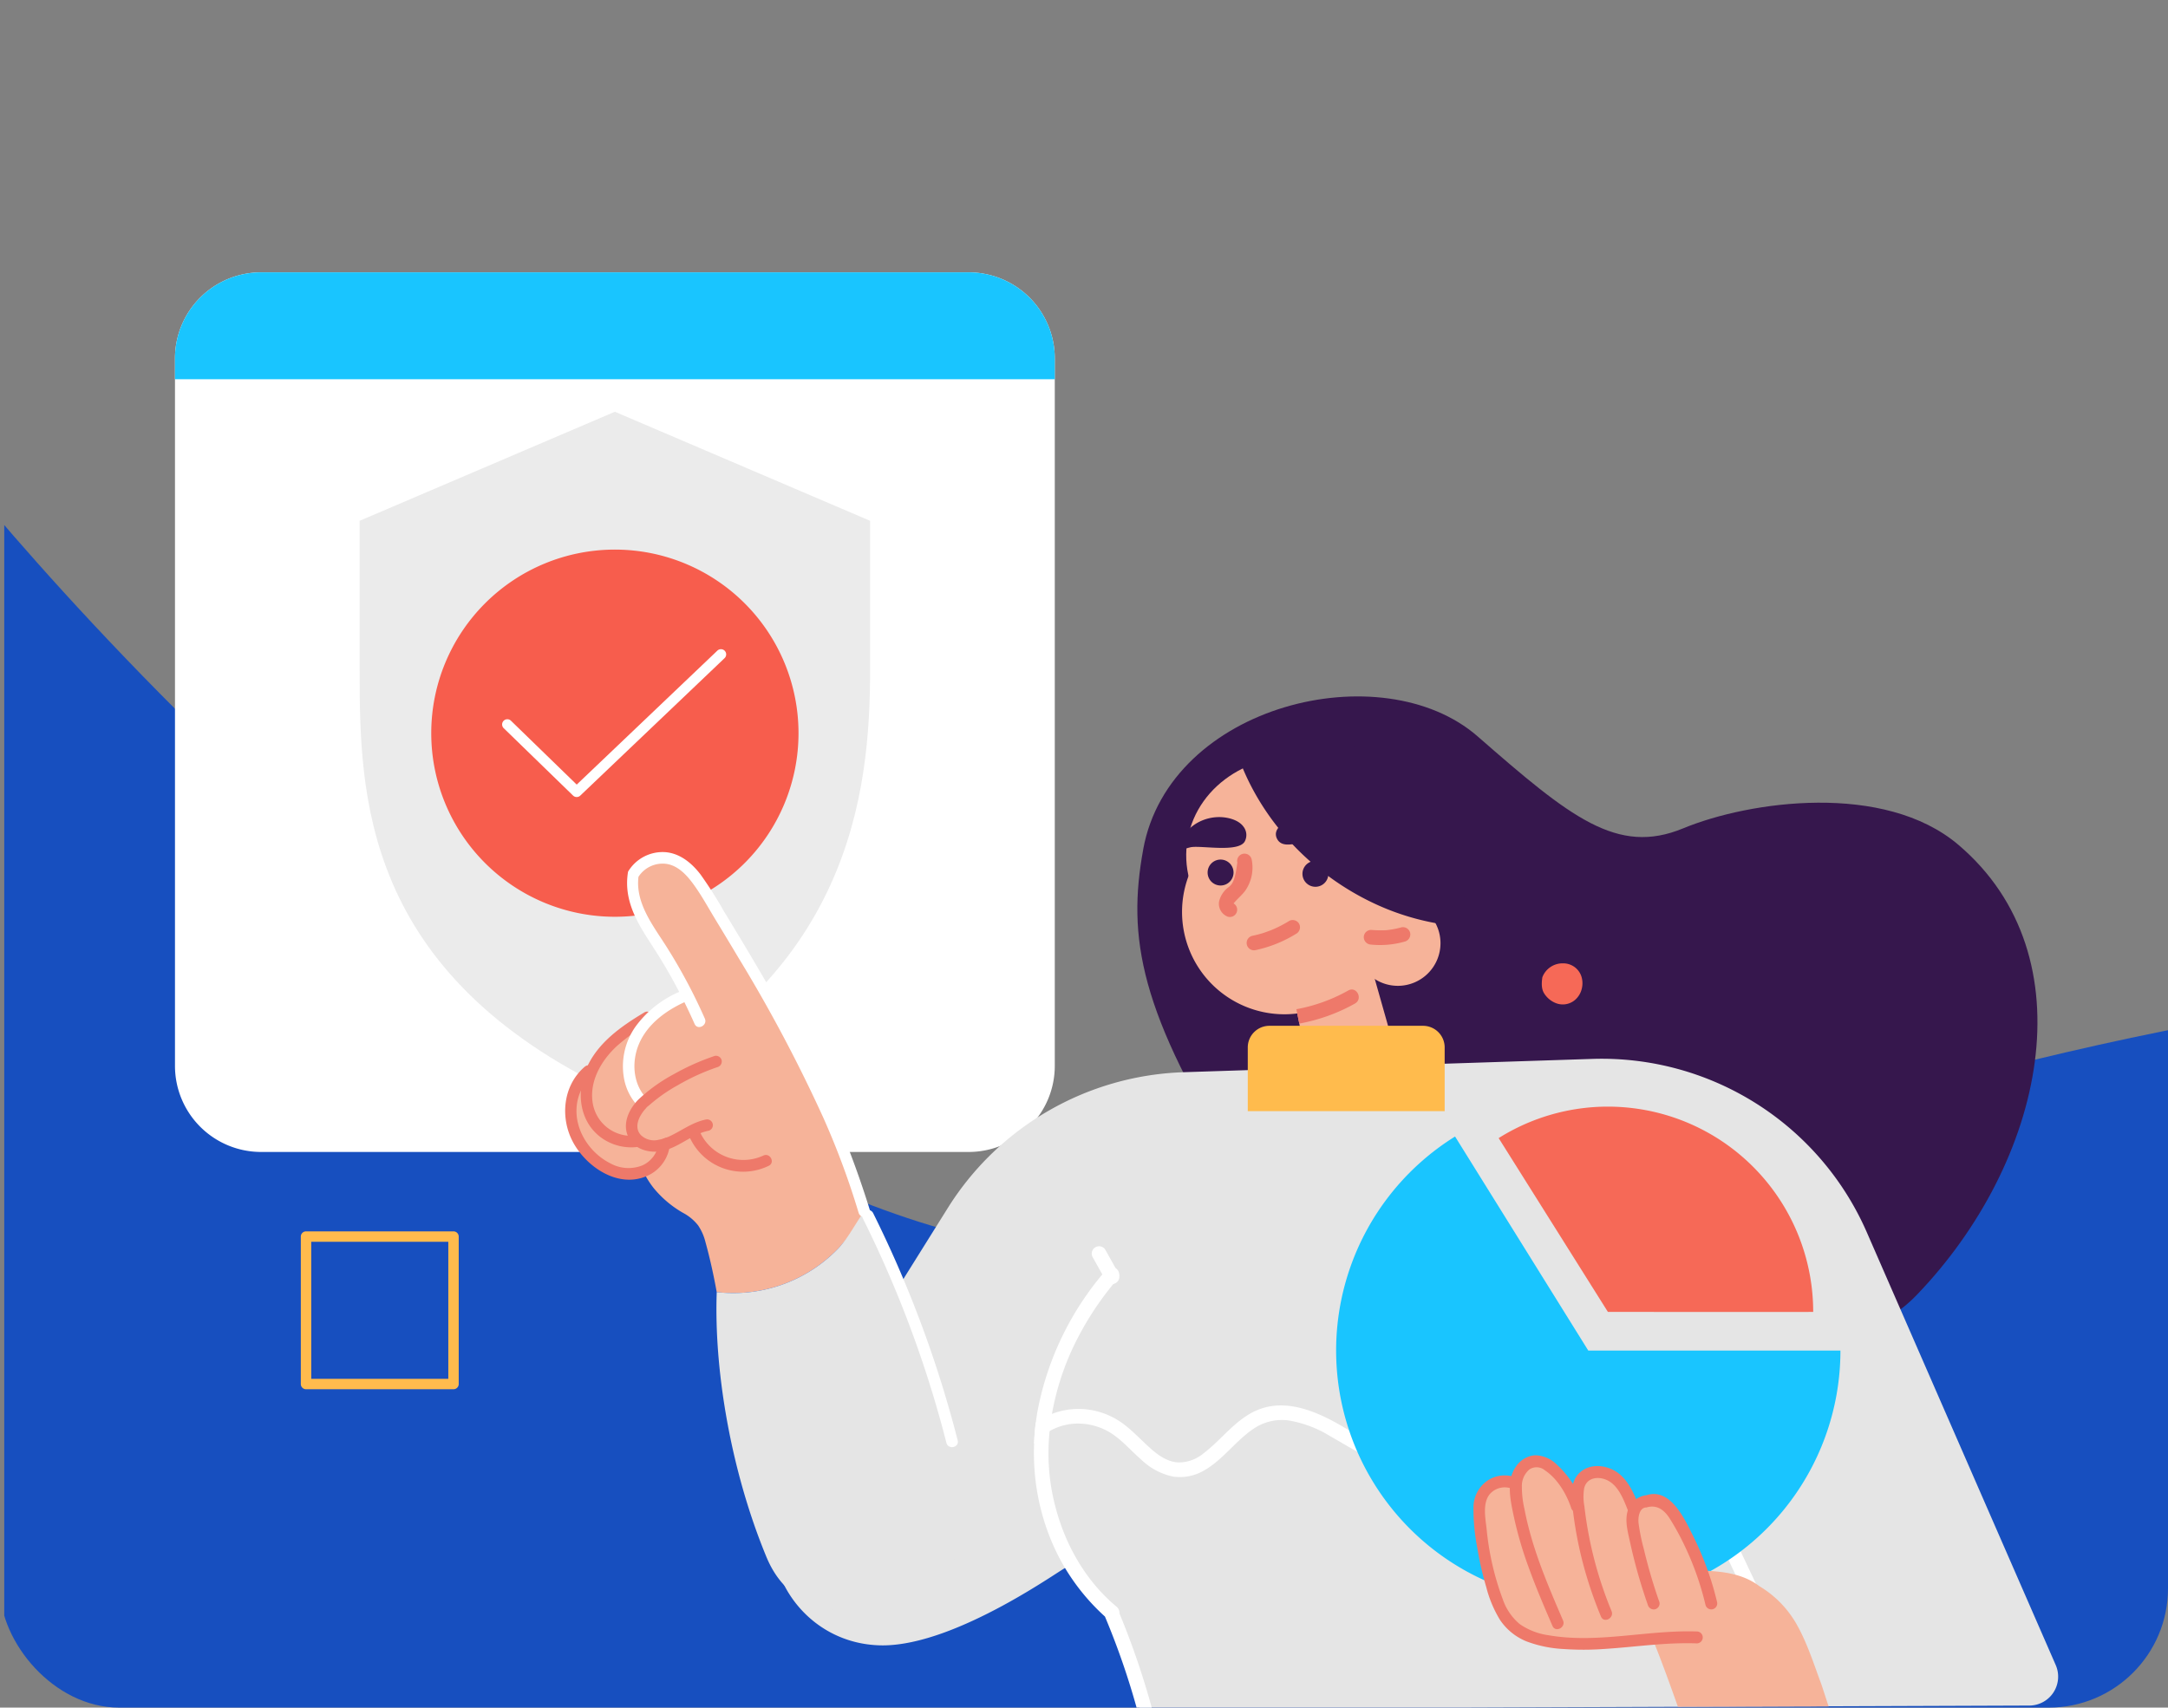
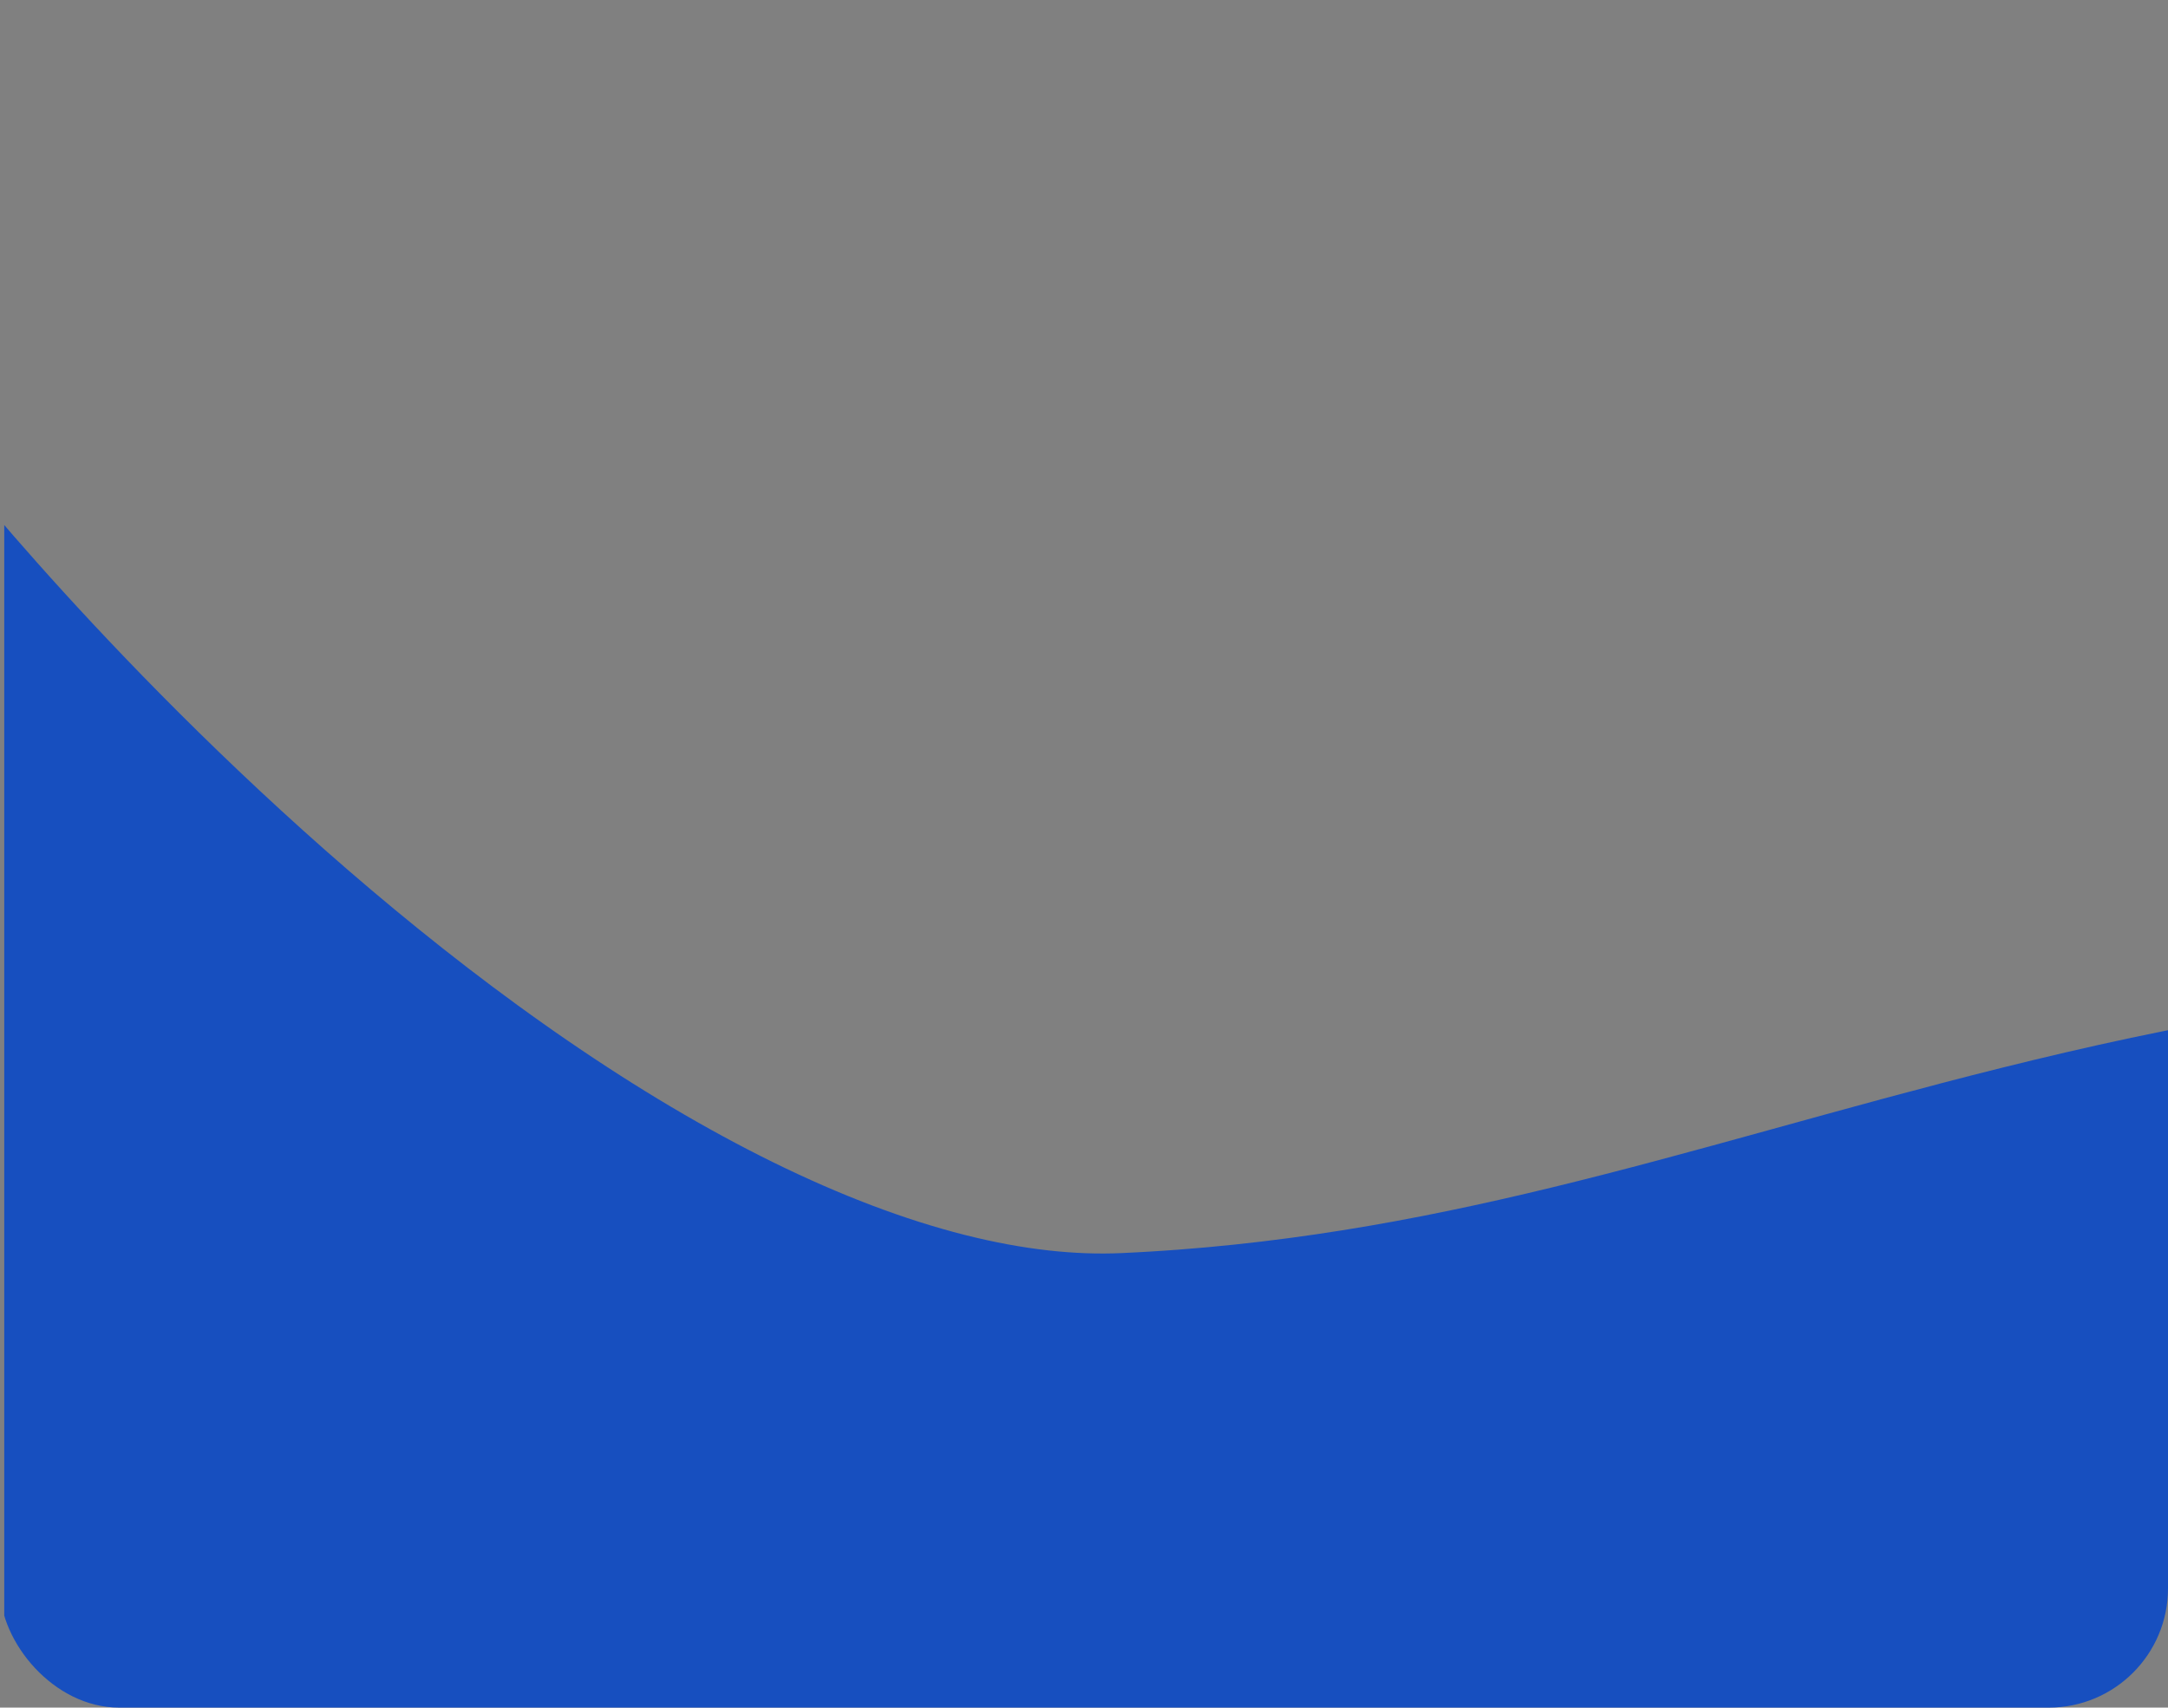
<svg xmlns="http://www.w3.org/2000/svg" width="509" height="401" viewBox="0 0 509 401">
  <rect x="0" y="0" width="509" height="401" fill="#808080" stroke="none" />
  <defs>
    <clipPath id="clip-path">
      <rect id="Rectangle_248" data-name="Rectangle 248" width="509" height="401" rx="28" transform="translate(141 2682)" fill="none" />
    </clipPath>
    <clipPath id="clip-path-2">
      <rect id="Rectangle_87" data-name="Rectangle 87" width="508" height="401" rx="8" transform="translate(142 2682)" fill="#5c92ff" />
    </clipPath>
    <clipPath id="clip-path-3">
-       <rect id="Rectangle_210" data-name="Rectangle 210" width="442.135" height="382.147" fill="none" />
-     </clipPath>
+       </clipPath>
  </defs>
  <g id="Mask_Group_242" data-name="Mask Group 242" transform="translate(-141 -2682)" clip-path="url(#clip-path)">
    <g id="Group_337" data-name="Group 337">
      <g id="Mask_Group_1" data-name="Mask Group 1" clip-path="url(#clip-path-2)">
        <path id="Path_335" data-name="Path 335" d="M63.023,2740.738S244.254,2973.8,423,2965.658s268.317-99.582,474.791-48.882S1549.718,3210.634,1778,2780.265" transform="translate(-14 113)" fill="none" stroke="#174fbf" stroke-width="205" />
      </g>
      <g id="Group_242" data-name="Group 242" transform="translate(182.081 2704.854)">
        <g id="Group_241" data-name="Group 241" clip-path="url(#clip-path-3)">
          <path id="Path_743" data-name="Path 743" d="M186.338,241.879H20.221A20.221,20.221,0,0,1,0,221.658V55.541A20.222,20.222,0,0,1,20.221,35.32H186.338a20.222,20.222,0,0,1,20.221,20.221V221.658a20.221,20.221,0,0,1-20.221,20.221" transform="translate(0 5.783)" fill="#fff" />
          <path id="Path_744" data-name="Path 744" d="M157.1,124.087c0,29.141-4.748,72.175-59.921,99.158-59.407-28.062-59.923-70.016-59.923-99.158V89.058L97.18,63.449,157.1,89.058Z" transform="translate(6.1 10.389)" fill="#ebebeb" />
          <path id="Path_745" data-name="Path 745" d="M137.926,134.376A43.112,43.112,0,1,1,94.814,91.264a43.112,43.112,0,0,1,43.112,43.112" transform="translate(8.466 14.944)" fill="#f75d4d" />
          <path id="Path_746" data-name="Path 746" d="M83.5,146.076a1.22,1.22,0,0,1-.853-.346L66.407,129.95a1.223,1.223,0,1,1,1.7-1.755l15.4,14.961,33-31.437a1.223,1.223,0,1,1,1.687,1.77l-33.85,32.25a1.222,1.222,0,0,1-.844.337" transform="translate(10.813 18.237)" fill="#fff" />
          <path id="Path_748" data-name="Path 748" d="M61.236,265.913H26.61a1.222,1.222,0,0,1-1.223-1.222V230.064a1.223,1.223,0,0,1,1.223-1.223H61.236a1.223,1.223,0,0,1,1.223,1.223v34.627a1.222,1.222,0,0,1-1.223,1.222m-33.4-2.446h32.18v-32.18H27.833Z" transform="translate(4.157 37.47)" fill="#ffbb4d" />
          <path id="Path_749" data-name="Path 749" d="M0,55.541v4.876H206.559V55.541A20.222,20.222,0,0,0,186.338,35.32H20.221A20.221,20.221,0,0,0,0,55.541" transform="translate(0 5.783)" fill="#19c5ff" />
          <path id="Path_750" data-name="Path 750" d="M195.533,156.786c6.205-34.03,56.125-46.067,78.527-26.5,21.72,18.974,32.753,28,48.259,21.58s47.194-10.922,64.61,3.882c30.867,26.241,20.193,74.582-9.855,105.765s-134.657,9.041-158.6-28.751-26.7-55.335-22.937-75.977" transform="translate(31.79 19.795)" fill="#36174d" />
          <path id="Path_751" data-name="Path 751" d="M251.24,167.762a24.035,24.035,0,1,1-24.035-24.035,24.035,24.035,0,0,1,24.035,24.035" transform="translate(33.267 23.534)" fill="#f6b399" />
          <path id="Path_752" data-name="Path 752" d="M258.128,172.1a10.01,10.01,0,1,1-10.012-10.012A10.01,10.01,0,0,1,258.128,172.1" transform="translate(38.988 26.541)" fill="#f6b399" />
          <path id="Path_753" data-name="Path 753" d="M257.148,161.911c-2.369,13.062-16.1,21.506-30.681,18.864s-24.475-15.372-22.108-28.434,16.105-21.506,30.682-18.864,24.473,15.374,22.106,28.434" transform="translate(33.404 21.776)" fill="#f6b399" />
-           <path id="Path_754" data-name="Path 754" d="M250.619,199.032l-21.3,1.127s-1.068-5.468-2.168-10.93c-.223-1.144-.457-2.279-.678-3.37-.751-3.622-1.412-6.682-1.654-7.361l18.343-5.787Z" transform="translate(36.812 28.28)" fill="#f6b399" />
-           <path id="Path_755" data-name="Path 755" d="M264.713,170.613c.524,1.1-.026,2.666-1.529,2.452a59.063,59.063,0,0,1-13.76-3.681c-15.537-6.285-28.5-18.953-34.533-34.671a1.758,1.758,0,0,1,.738-2.312,1.827,1.827,0,0,1,1.42-.069,39.55,39.55,0,0,1,18.041-2.374,39.049,39.049,0,0,1,25.891,13.93c5.77,7,11.2,19.09,3.732,26.725" transform="translate(35.161 21.245)" fill="#36174d" />
          <path id="Path_756" data-name="Path 756" d="M233.549,157.12a3.043,3.043,0,1,1-3.042-3.044,3.042,3.042,0,0,1,3.042,3.044" transform="translate(37.245 25.228)" fill="#36174d" />
          <path id="Path_757" data-name="Path 757" d="M214.415,156.857a3.043,3.043,0,1,1-3.043-3.042,3.044,3.044,0,0,1,3.043,3.042" transform="translate(34.112 25.186)" fill="#36174d" />
-           <path id="Path_758" data-name="Path 758" d="M415.647,345.9l-42.944.155-43.615.155-122.3.44c-2.752-9.339-7.069-22.589-7.275-23.339-.292-1.057-8.463-8.273-10.149-9.743-.3-.266-25.254,18.126-42.838,18.2-20.491,0-32.961-22.452-22.134-39.77l23.466-40.76,1.892-3.027,11.978-19.159a67.924,67.924,0,0,1,55.4-31.885l95.881-3.121A67.926,67.926,0,0,1,377.49,234.76q22.225,50.916,44.356,101.628a6.793,6.793,0,0,1-6.2,9.511" transform="translate(19.715 31.766)" fill="#e5e5e5" />
          <path id="Path_759" data-name="Path 759" d="M304.035,267.6q-2.805-5.925-5.61-11.85c-.947-2-4-.418-3.054,1.584q9.793,20.689,19.59,41.373,2.8,5.925,5.609,11.85c.946,2,4,.419,3.055-1.584" transform="translate(48.334 41.726)" fill="#fff" />
          <path id="Path_760" data-name="Path 760" d="M262.657,207.4H216.431V192.439a5.079,5.079,0,0,1,5.08-5.08h36.067a5.079,5.079,0,0,1,5.08,5.08Z" transform="translate(35.438 30.678)" fill="#ffbb4d" />
          <path id="Path_761" data-name="Path 761" d="M228.548,166.941a1.741,1.741,0,0,0-2.318-.735,28.618,28.618,0,0,1-4.313,2.205c-1.255.468-1.633.6-2.016.713-.776.235-1.559.434-2.348.6a1.72,1.72,0,0,0,.745,3.359,29.957,29.957,0,0,0,9.515-3.828,1.754,1.754,0,0,0,.735-2.318" transform="translate(35.4 27.18)" fill="#ee796a" />
          <path id="Path_762" data-name="Path 762" d="M218.293,153.965a1.72,1.72,0,1,0-3.359.746c-.538,4.136-1.083,4.937-1.953,5.706a5.8,5.8,0,0,0-2.34,3.475,3.242,3.242,0,0,0,2,3.512,1.711,1.711,0,0,0,1.406-3.1c1.143-1.336,2.1-2.055,2.815-3.094a9.508,9.508,0,0,0,1.435-7.243" transform="translate(34.485 24.99)" fill="#ee796a" />
          <path id="Path_763" data-name="Path 763" d="M250.722,168.8a1.741,1.741,0,0,0-2.052-1.307,20.85,20.85,0,0,1-3.616.681,26.436,26.436,0,0,1-3.419-.066,1.727,1.727,0,0,0-1.8,1.629,1.757,1.757,0,0,0,1.629,1.806,21.1,21.1,0,0,0,7.954-.691,1.751,1.751,0,0,0,1.307-2.052" transform="translate(39.27 27.416)" fill="#ee796a" />
          <path id="Path_764" data-name="Path 764" d="M240.015,183.318a42.1,42.1,0,0,1-13.1,4.713c-.223-1.144-.456-2.279-.678-3.37a39.194,39.194,0,0,0,12.191-4.4c1.936-1.092,3.5,1.969,1.583,3.052" transform="translate(37.045 29.479)" fill="#ee796a" />
          <path id="Path_765" data-name="Path 765" d="M217.678,147.447c-1.138-1.531-3.507-2.133-5.322-2.2a10.462,10.462,0,0,0-5.231,1.213,9.851,9.851,0,0,0-4.308,4.565c-1.4,2.947,1.456,1.4,2.8,1.251,2.718-.3,10.779,1.237,12.35-1.236a3.194,3.194,0,0,0-.291-3.592" transform="translate(33.148 23.781)" fill="#36174d" />
          <path id="Path_766" data-name="Path 766" d="M235.942,148.649a1.771,1.771,0,0,0-2.053-1.307l-1.08.123c.269-1.757-.4-2.575-1.366-2.627a13.553,13.553,0,0,0-5.77.978c-1.781.706-4.53,2.395-3.24,4.7.663,1.188,1.935,1.331,3.153,1.208,1-.1,2.01-.228,3.014-.34q3.018-.342,6.035-.682a1.728,1.728,0,0,0,1.307-2.053" transform="translate(36.367 23.713)" fill="#36174d" />
          <path id="Path_767" data-name="Path 767" d="M191.24,238.207q-1.519-2.713-3.039-5.431a1.72,1.72,0,1,0-3.055,1.582q1.52,2.718,3.039,5.434a1.72,1.72,0,0,0,3.055-1.584" transform="translate(30.284 37.962)" fill="#fff" />
          <path id="Path_768" data-name="Path 768" d="M198.125,342.213a179,179,0,0,0-8.16-24.1,50.2,50.2,0,0,1-11.075-14.48,53.13,53.13,0,0,1-5.479-20.278c-.12-1.778-.155-3.559-.1-5.331.076-2.166.213-3.818.42-5.459.121-1,.275-1.978.455-2.968a70.341,70.341,0,0,1,15.961-32.763,1.761,1.761,0,0,1,2.381-.49,1.723,1.723,0,0,1,.5,2.375,71.8,71.8,0,0,0-10.7,16.508,62.239,62.239,0,0,0-4.806,15.3c-.242,1.341-.422,2.692-.55,4.04a51.525,51.525,0,0,0-.223,7.378,50.848,50.848,0,0,0,.618,5.916c1.849,10.8,6.974,20.947,15.257,27.879a1.94,1.94,0,0,1,.755,1.658,187.233,187.233,0,0,1,7.654,22.4c.206.722.326,1.2.448,1.668.549,2.158-2.8,2.88-3.355.748" transform="translate(28.374 38.652)" fill="#fff" />
          <path id="Path_769" data-name="Path 769" d="M324.957,269.365a13.115,13.115,0,0,1-2.081,3.456,14.318,14.318,0,0,1-15,4.439c-5.314-1.755-8.358-6.682-12.513-10.044a10.1,10.1,0,0,0-7.249-2.615c-3.293.285-6.328,2.229-8.857,4.241-5.074,4.042-9.7,9.416-16.579,10.059-7.448.7-13.766-3.851-19.933-7.308a26.813,26.813,0,0,0-9.82-3.662,11.834,11.834,0,0,0-8.2,2.055c-4.187,2.855-7.112,7.265-11.573,9.76a11.222,11.222,0,0,1-7.223,1.384,15.22,15.22,0,0,1-7.448-3.973c-2.07-1.806-3.912-3.9-6.113-5.548a14.521,14.521,0,0,0-8.729-2.923,13.466,13.466,0,0,0-6.68,1.771,14.044,14.044,0,0,0-3.647,2.95q.093-2.487.4-4.953a17.372,17.372,0,0,1,11.471-3.148,17.781,17.781,0,0,1,9.063,3.431c2.287,1.712,4.222,3.818,6.339,5.719,1.831,1.643,3.988,3.192,6.509,3.355a9.124,9.124,0,0,0,6-2.125c4.1-3.1,7.171-7.515,11.867-9.821,6.569-3.225,13.74-.463,19.657,2.857,5.822,3.248,12.365,8.236,19.451,6.466,3.035-.758,5.616-2.7,7.965-4.688A77.9,77.9,0,0,1,280,264.1a16.525,16.525,0,0,1,9.511-2.949,13.542,13.542,0,0,1,7.738,3.19c3.956,3.182,7.1,8.409,12.237,9.811a10.73,10.73,0,0,0,12.21-5.873c.845-2.03,4.121-.962,3.261,1.083" transform="translate(28.379 42.759)" fill="#fff" />
-           <path id="Path_770" data-name="Path 770" d="M293.457,259.966h59.2A59.2,59.2,0,1,1,262.179,209.7Z" transform="translate(38.357 34.336)" fill="#19c5ff" />
          <path id="Path_771" data-name="Path 771" d="M292.693,251.873l-25.647-40.815a48.2,48.2,0,0,1,73.847,40.815c0,.029-48.2,0-48.2,0" transform="translate(43.726 33.349)" fill="#f66957" />
          <path id="Path_772" data-name="Path 772" d="M345.152,332.774l-35.388.076c-1.586-4.5-3.795-10.621-5.586-15.039-6.7-.085-13.438-.162-19.788-.022-3.776.084-7.775.377-11.146-1.657-2.845-1.727-4.719-4.712-6.02-7.705a47.946,47.946,0,0,1-3.279-11.223,44.777,44.777,0,0,1-.566-11.8,8.545,8.545,0,0,1,1.909-4.994,5.21,5.21,0,0,1,4.5-1.727,4.277,4.277,0,0,1,2.371,1.258,8.278,8.278,0,0,1,1.426-2.565,5.506,5.506,0,0,1,7.65-.623c2.517,1.889,3.292,4.944,3.93,7.866.161.741.328,1.484.51,2.224-.07-1-.1-1.992-.1-2.985.015-2.819,1.2-5.859,4.357-6.267,3.007-.383,5.524,1.442,6.986,3.938a22.61,22.61,0,0,1,1.719,4.145c.588,1.7,1.175,3.413,1.756,5.112-.495-3.137-.583-6.779,3.009-6.779,3.83,0,5.794,3.36,6.66,5.415,1.6,3.761,3.014,7.609,4.448,11.44,5.042.07,10.3.532,14.4,3.672a24.451,24.451,0,0,1,8.656,8.818c2.469,4.314,4.008,9.167,5.727,13.81.482,1.3,1.4,4.307,1.865,5.608" transform="translate(43.097 45.112)" fill="#f6b399" />
          <path id="Path_773" data-name="Path 773" d="M297.535,285.5c-1.189-2.988-2.6-6.314-5.456-8.08-2.473-1.528-6.044-1.8-8.324.241-2.71,2.43-2,6.516-1.59,9.707a92.483,92.483,0,0,0,2.239,11.572,96.283,96.283,0,0,0,4.251,12.594c.689,1.662,3.171.369,2.483-1.287a91.516,91.516,0,0,1-5.66-19.6q-.428-2.5-.719-5.025a12.387,12.387,0,0,1-.051-4.2c.58-2.467,3.155-2.88,5.229-1.985,2.829,1.223,4.063,4.707,5.115,7.348a1.409,1.409,0,0,0,1.885.6,1.434,1.434,0,0,0,.6-1.885" transform="translate(46.136 45.225)" fill="#ee796a" />
          <path id="Path_774" data-name="Path 774" d="M286.4,285.7a21.784,21.784,0,0,0-6.065-9.484,7.375,7.375,0,0,0-5.154-2.194,5.921,5.921,0,0,0-4.409,2.6c-2.425,3.363-1.308,8.094-.529,11.825a89.6,89.6,0,0,0,3.641,12.343c1.641,4.5,3.528,8.9,5.422,13.3.71,1.654,3.192.362,2.483-1.287-2.914-6.773-5.843-13.574-7.787-20.7-.483-1.777-.907-3.569-1.251-5.378a23.624,23.624,0,0,1-.626-5.387,5.061,5.061,0,0,1,1.79-4,3.032,3.032,0,0,1,3.617.219c2.92,1.939,5.042,5.489,6.138,8.75a1.438,1.438,0,0,0,1.668,1.062A1.408,1.408,0,0,0,286.4,285.7" transform="translate(44.095 44.867)" fill="#ee796a" />
          <path id="Path_775" data-name="Path 775" d="M314.533,314.741c-11.656-.433-23.384,2.9-34.992.87A15.524,15.524,0,0,1,272.83,313a13.133,13.133,0,0,1-4-5.879,64.813,64.813,0,0,1-3.779-16.487c-.275-2.469-1.011-6.095.773-8.181a4.647,4.647,0,0,1,5.5-1.1,1.407,1.407,0,0,0,1.769-.887,1.437,1.437,0,0,0-.888-1.769,7.257,7.257,0,0,0-6.676.433,7.633,7.633,0,0,0-3.561,6.544,46.857,46.857,0,0,0,.853,9.2,75,75,0,0,0,2.147,9.433,27.942,27.942,0,0,0,3.212,7.681,13.627,13.627,0,0,0,6.288,5.094,28.66,28.66,0,0,0,8.615,1.77,66.974,66.974,0,0,0,9.629-.014c7.228-.457,14.423-1.578,21.684-1.308a1.4,1.4,0,0,0,.142-2.793" transform="translate(42.891 45.533)" fill="#ee796a" />
          <path id="Path_776" data-name="Path 776" d="M314.121,307.284a72.1,72.1,0,0,0-5.633-15.574c-1.966-3.933-5.285-11.4-10.951-9.593a5.218,5.218,0,0,0-4.428,3.708c-.692,2.372.05,4.961.557,7.3a124.842,124.842,0,0,0,4.174,14.728,1.443,1.443,0,0,0,1.668,1.063,1.409,1.409,0,0,0,1.064-1.668,124.6,124.6,0,0,1-3.651-12.431,47.5,47.5,0,0,1-1.258-6.179c-.123-1.237.128-3.625,1.856-3.641,2.8-.829,4.468,1.022,5.523,2.684a61.117,61.117,0,0,1,3.514,6.454,68.766,68.766,0,0,1,4.832,13.76,1.4,1.4,0,0,0,2.731-.606" transform="translate(47.948 46.148)" fill="#ee796a" />
          <path id="Path_777" data-name="Path 777" d="M284.931,177.514a4.481,4.481,0,0,0-4.213-2.758,5.065,5.065,0,0,0-4.842,3.282c-.3,2.054-.037,3.08.492,3.878a5.708,5.708,0,0,0,2.474,2.092,4.436,4.436,0,0,0,5.365-1.357,4.973,4.973,0,0,0,1-2.279,5.2,5.2,0,0,0-.275-2.858" transform="translate(45.151 28.614)" fill="#f66957" />
          <path id="Path_778" data-name="Path 778" d="M149.015,235.687a34.389,34.389,0,0,1-6.424,9.5A34.227,34.227,0,0,1,114.1,255.391c-.7-3.866-1.544-7.774-2.638-11.734a12.268,12.268,0,0,0-1.729-3.935,11.1,11.1,0,0,0-3.547-2.949,24.826,24.826,0,0,1-6.884-5.813,21.606,21.606,0,0,1-2.509-4.036c-2.624-.4-7.074,1.754-9.149-.016a27.187,27.187,0,0,1-7.493-11.344c-.746-2.265.676-6.749.9-9.149.211-2.305,3.71-4.871,5.268-6.546,1.487-1.587,2.159-3.275,3.922-4.523q2.962-2.1,6.071-3.954a94.81,94.81,0,0,1,11.185-5.677,20,20,0,0,0-1.493-2.957l-8.816-14.8c-1.323-2.224-3.026-4.532-3.419-7.148a5.788,5.788,0,0,1,2.307-5.529c3.738-2.787,8.526-1.241,11.625,1.683a42.421,42.421,0,0,1,4.721,5.636q2.247,3.011,4.354,6.1a213.182,213.182,0,0,1,15.079,26.247c4.442,9.055,8.356,18.367,12.011,27.767q2.522,6.483,5.148,12.969" transform="translate(13.089 25.186)" fill="#f6b399" />
          <path id="Path_779" data-name="Path 779" d="M166.024,286.462a117.765,117.765,0,0,0-3.2-12.289c-2.22-7.354-4.76-14.607-7.451-21.8-3.441-9.188-5.948-20.012-11.179-27.865-2.254,2.961-3.8,6.377-6.4,9.1a34.226,34.226,0,0,1-28.486,10.207c-.659,18.018,3.2,41.729,11.671,62.205,8.871,21.447,37.041,10.795,42.921,2.493,4.369-6.165,3.534-14.549,2.124-22.051" transform="translate(17.886 36.761)" fill="#e5e5e5" />
          <path id="Path_780" data-name="Path 780" d="M121.162,214.437A11.185,11.185,0,0,1,106.23,208.8c-.713-1.593-3.121-.342-2.409,1.25a13.759,13.759,0,0,0,18.591,6.8c1.58-.741.333-3.15-1.25-2.409" transform="translate(16.978 34.068)" fill="#ee796a" />
          <path id="Path_781" data-name="Path 781" d="M96.777,184.695c-5.425,3.254-10.946,7.1-13.565,13.093-2.41,5.517-1.734,12.354,3.278,16.17a12.02,12.02,0,0,0,9.208,2.247c1.721-.286,1.135-2.936-.588-2.649a9.161,9.161,0,0,1-10.362-7.176c-1.068-5.289,1.86-10.362,5.63-13.828a46.2,46.2,0,0,1,7.648-5.45c1.49-.894.254-3.31-1.25-2.409" transform="translate(13.405 30.209)" fill="#ee796a" />
          <path id="Path_782" data-name="Path 782" d="M103.27,213.573a7.38,7.38,0,0,1-.128,1.391,9.013,9.013,0,0,1-5.6,6.511c-6.579,2.59-13.7-2.238-16.854-7.874-3.242-5.786-2.564-13.476,2.613-17.926,1.322-1.139,3.146.875,1.818,2.014a10.959,10.959,0,0,0-3.724,7.67c-.333,5.366,3.18,10.609,7.9,12.976a8.786,8.786,0,0,0,7.556.495,6.586,6.586,0,0,0,3.256-3.228,5.263,5.263,0,0,0,.447-2.163,4.479,4.479,0,0,1,1.886-1.12,1.34,1.34,0,0,1,.826,1.255" transform="translate(12.89 31.984)" fill="#ee796a" />
          <path id="Path_783" data-name="Path 783" d="M148.358,236.4a221.174,221.174,0,0,0-17.387-41.05c-3.505-6.566-7.221-13.016-11.025-19.412q-2.891-4.865-5.84-9.7a98.369,98.369,0,0,0-5.5-8.659c-2.045-2.681-4.862-5.026-8.359-5.265a9.469,9.469,0,0,0-8.666,4.582c-1.246,7.346,2.873,13.034,6.263,18.32q3.095,4.828,5.741,9.922A24.774,24.774,0,0,0,93.324,193.3a16.145,16.145,0,0,0-2.632,12.488,12.764,12.764,0,0,0,3.406,6.369c1.234,1.23,3.253-.583,2.013-1.817-3.42-3.406-3.784-8.783-1.929-13.071,1.968-4.547,6.227-7.7,10.626-9.71q1.245,2.519,2.387,5.09c.706,1.6,3.114.347,2.409-1.248a128.68,128.68,0,0,0-9.013-16.9c-3.13-4.935-7.316-10.2-6.569-16.391a6.746,6.746,0,0,1,6.444-3.05c2.784.35,4.864,2.609,6.431,4.75,1.9,2.593,3.456,5.465,5.122,8.209q2.779,4.57,5.518,9.166A353.463,353.463,0,0,1,137.4,214.634a185.312,185.312,0,0,1,8.306,22.359c.493,1.662,3.147,1.09,2.649-.589" transform="translate(14.795 24.938)" fill="#fff" />
          <path id="Path_784" data-name="Path 784" d="M112.427,196.089a51.353,51.353,0,0,0-9.273,4.233,37.7,37.7,0,0,0-7.216,5.161c-1.621,1.575-3.363,4.585-1.4,6.6a4.473,4.473,0,0,0,4.157,1.044,9.73,9.73,0,0,0,1.737-.488c.346-.128.678-.271.989-.421,2.788-1.328,5.271-3.234,8.356-3.844a1.355,1.355,0,0,1,.59,2.644c-3.376.664-6.049,3.086-9.237,4.265a10.9,10.9,0,0,1-1.757.5,7.867,7.867,0,0,1-1.274.142c-2.55.1-5.237-.894-6.465-3.268-1.635-3.148,0-6.681,2.286-8.981a38.928,38.928,0,0,1,8.37-5.982,55.141,55.141,0,0,1,9.544-4.253,1.376,1.376,0,0,1,1.621,1.031,1.4,1.4,0,0,1-1.031,1.621" transform="translate(14.896 31.665)" fill="#ee796a" />
          <path id="Path_785" data-name="Path 785" d="M161.064,278.621A270.733,270.733,0,0,0,146.576,236.7q-2.556-5.8-5.382-11.476a1.357,1.357,0,0,0-2.409,1.249,266.493,266.493,0,0,1,16.292,40.834q1.807,5.911,3.339,11.9c.432,1.684,3.084,1.11,2.649-.589" transform="translate(22.699 36.761)" fill="#fff" />
        </g>
      </g>
    </g>
  </g>
</svg>